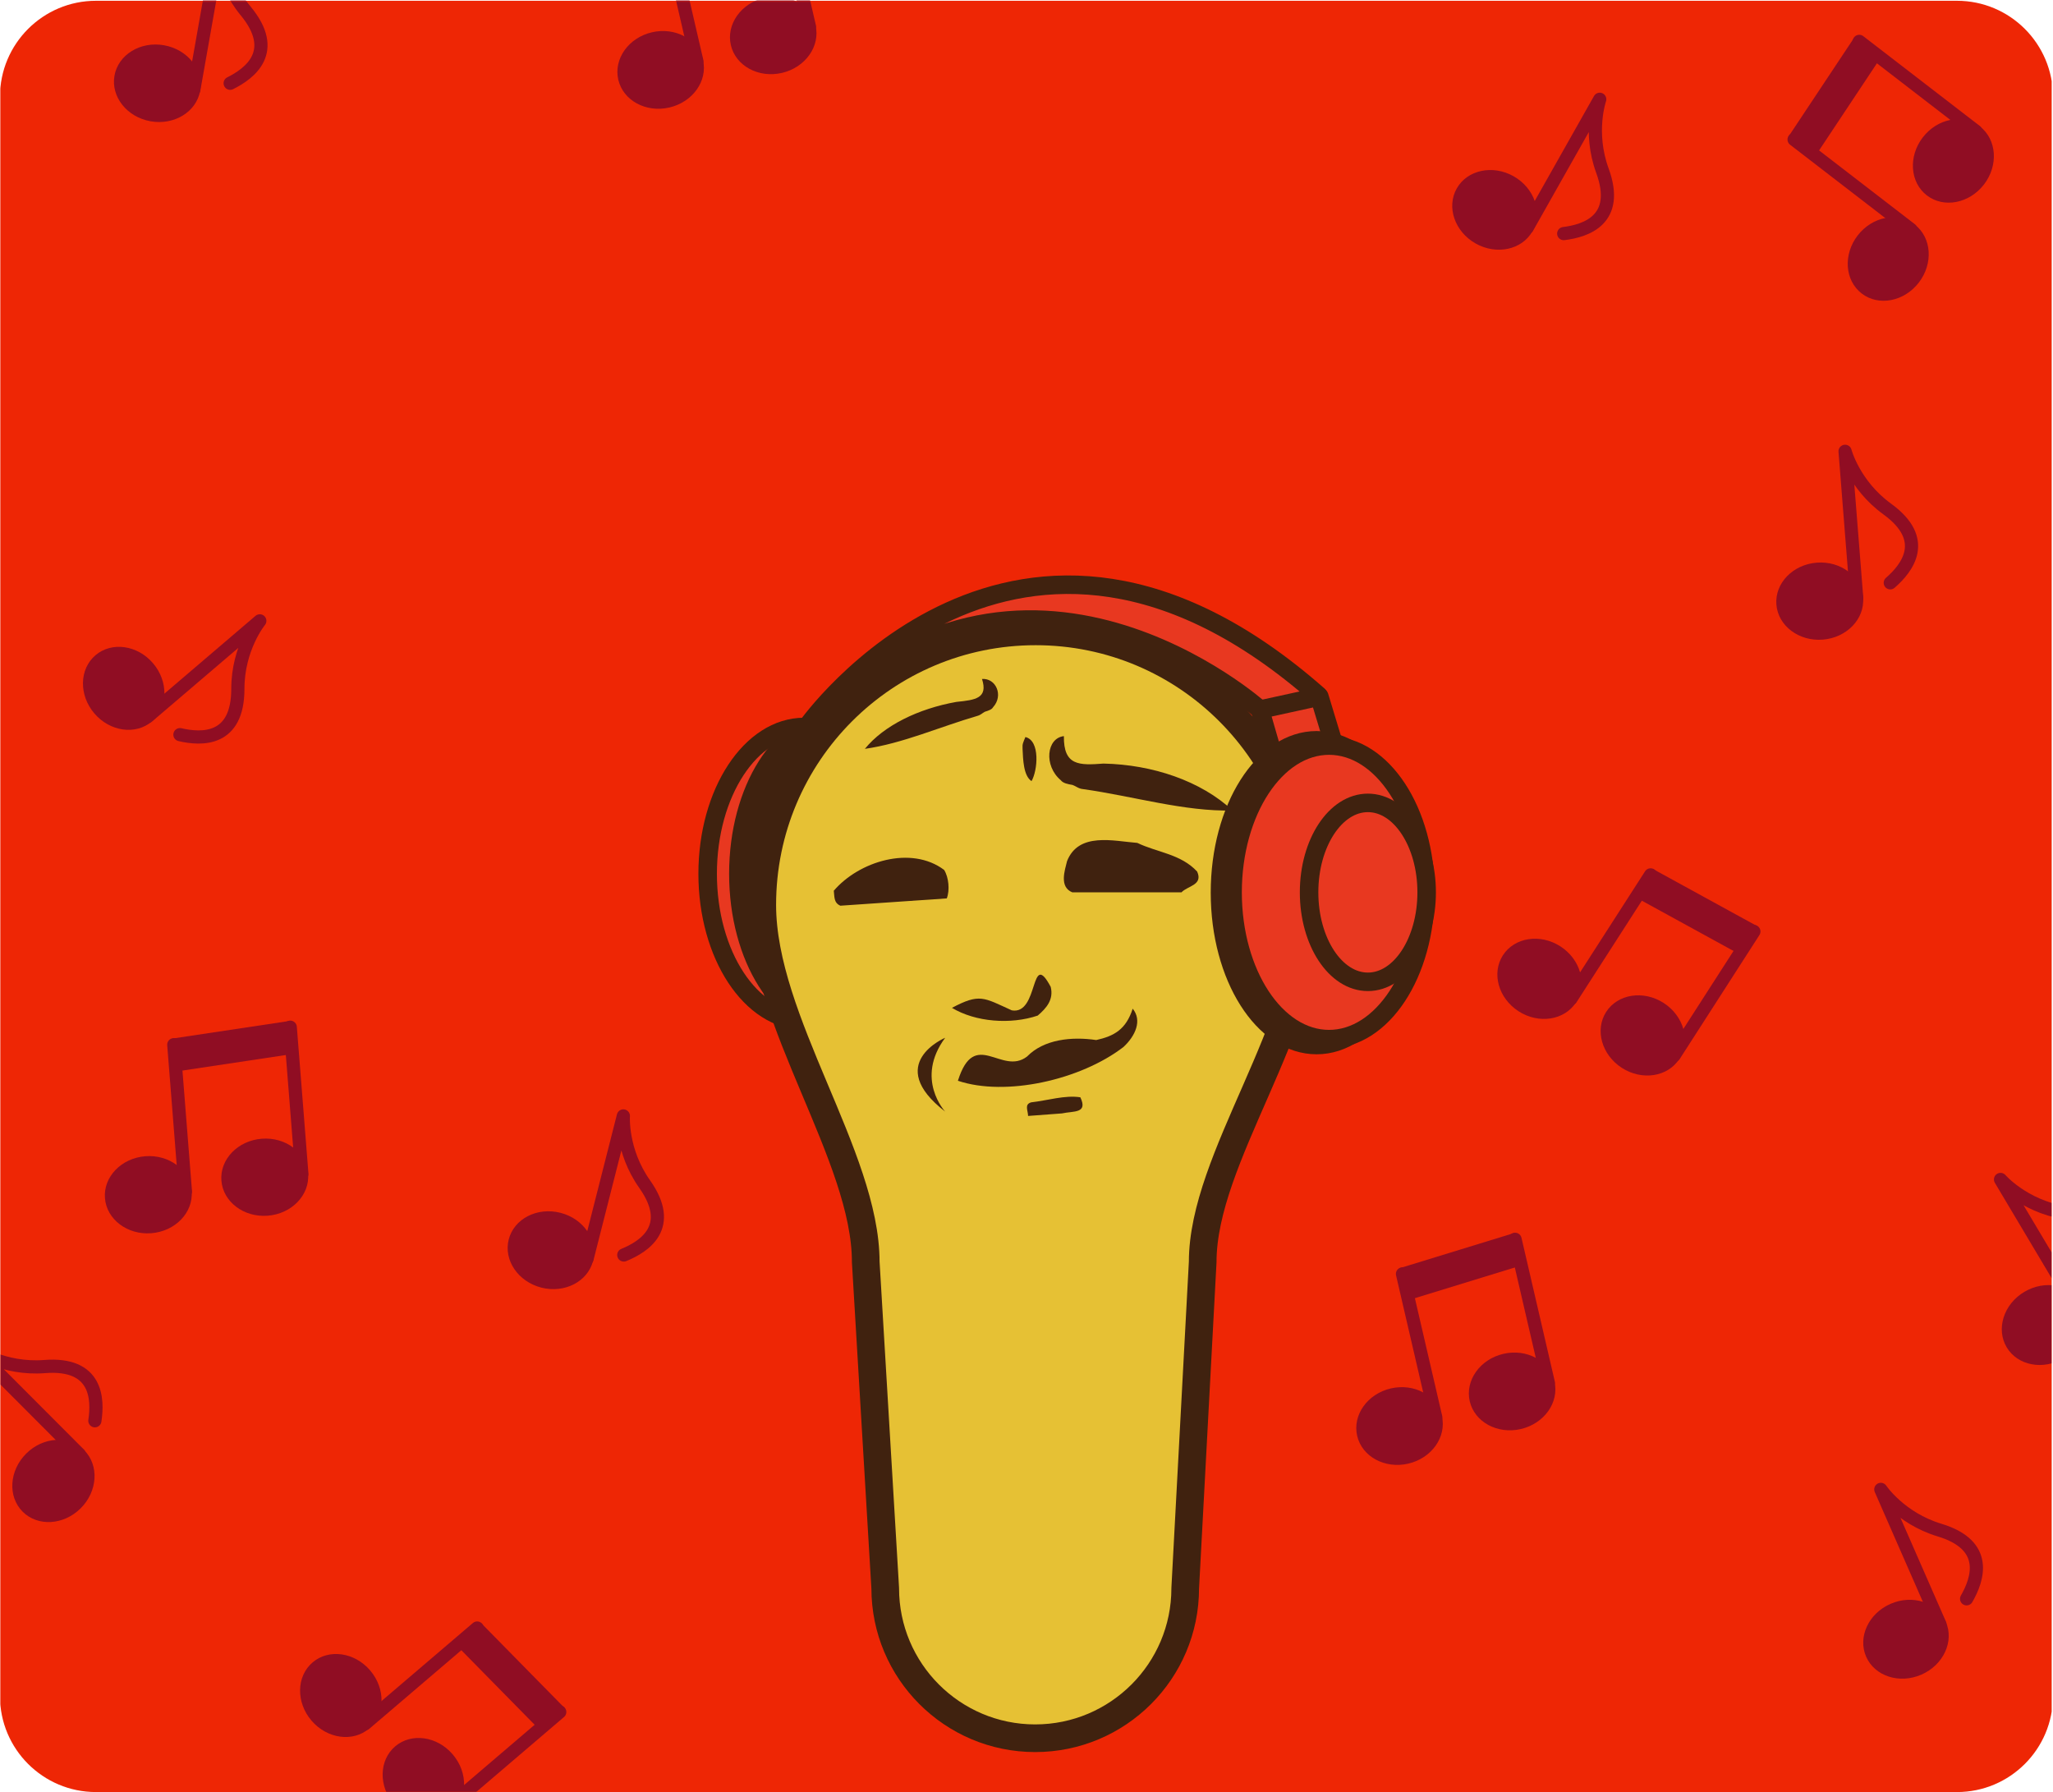
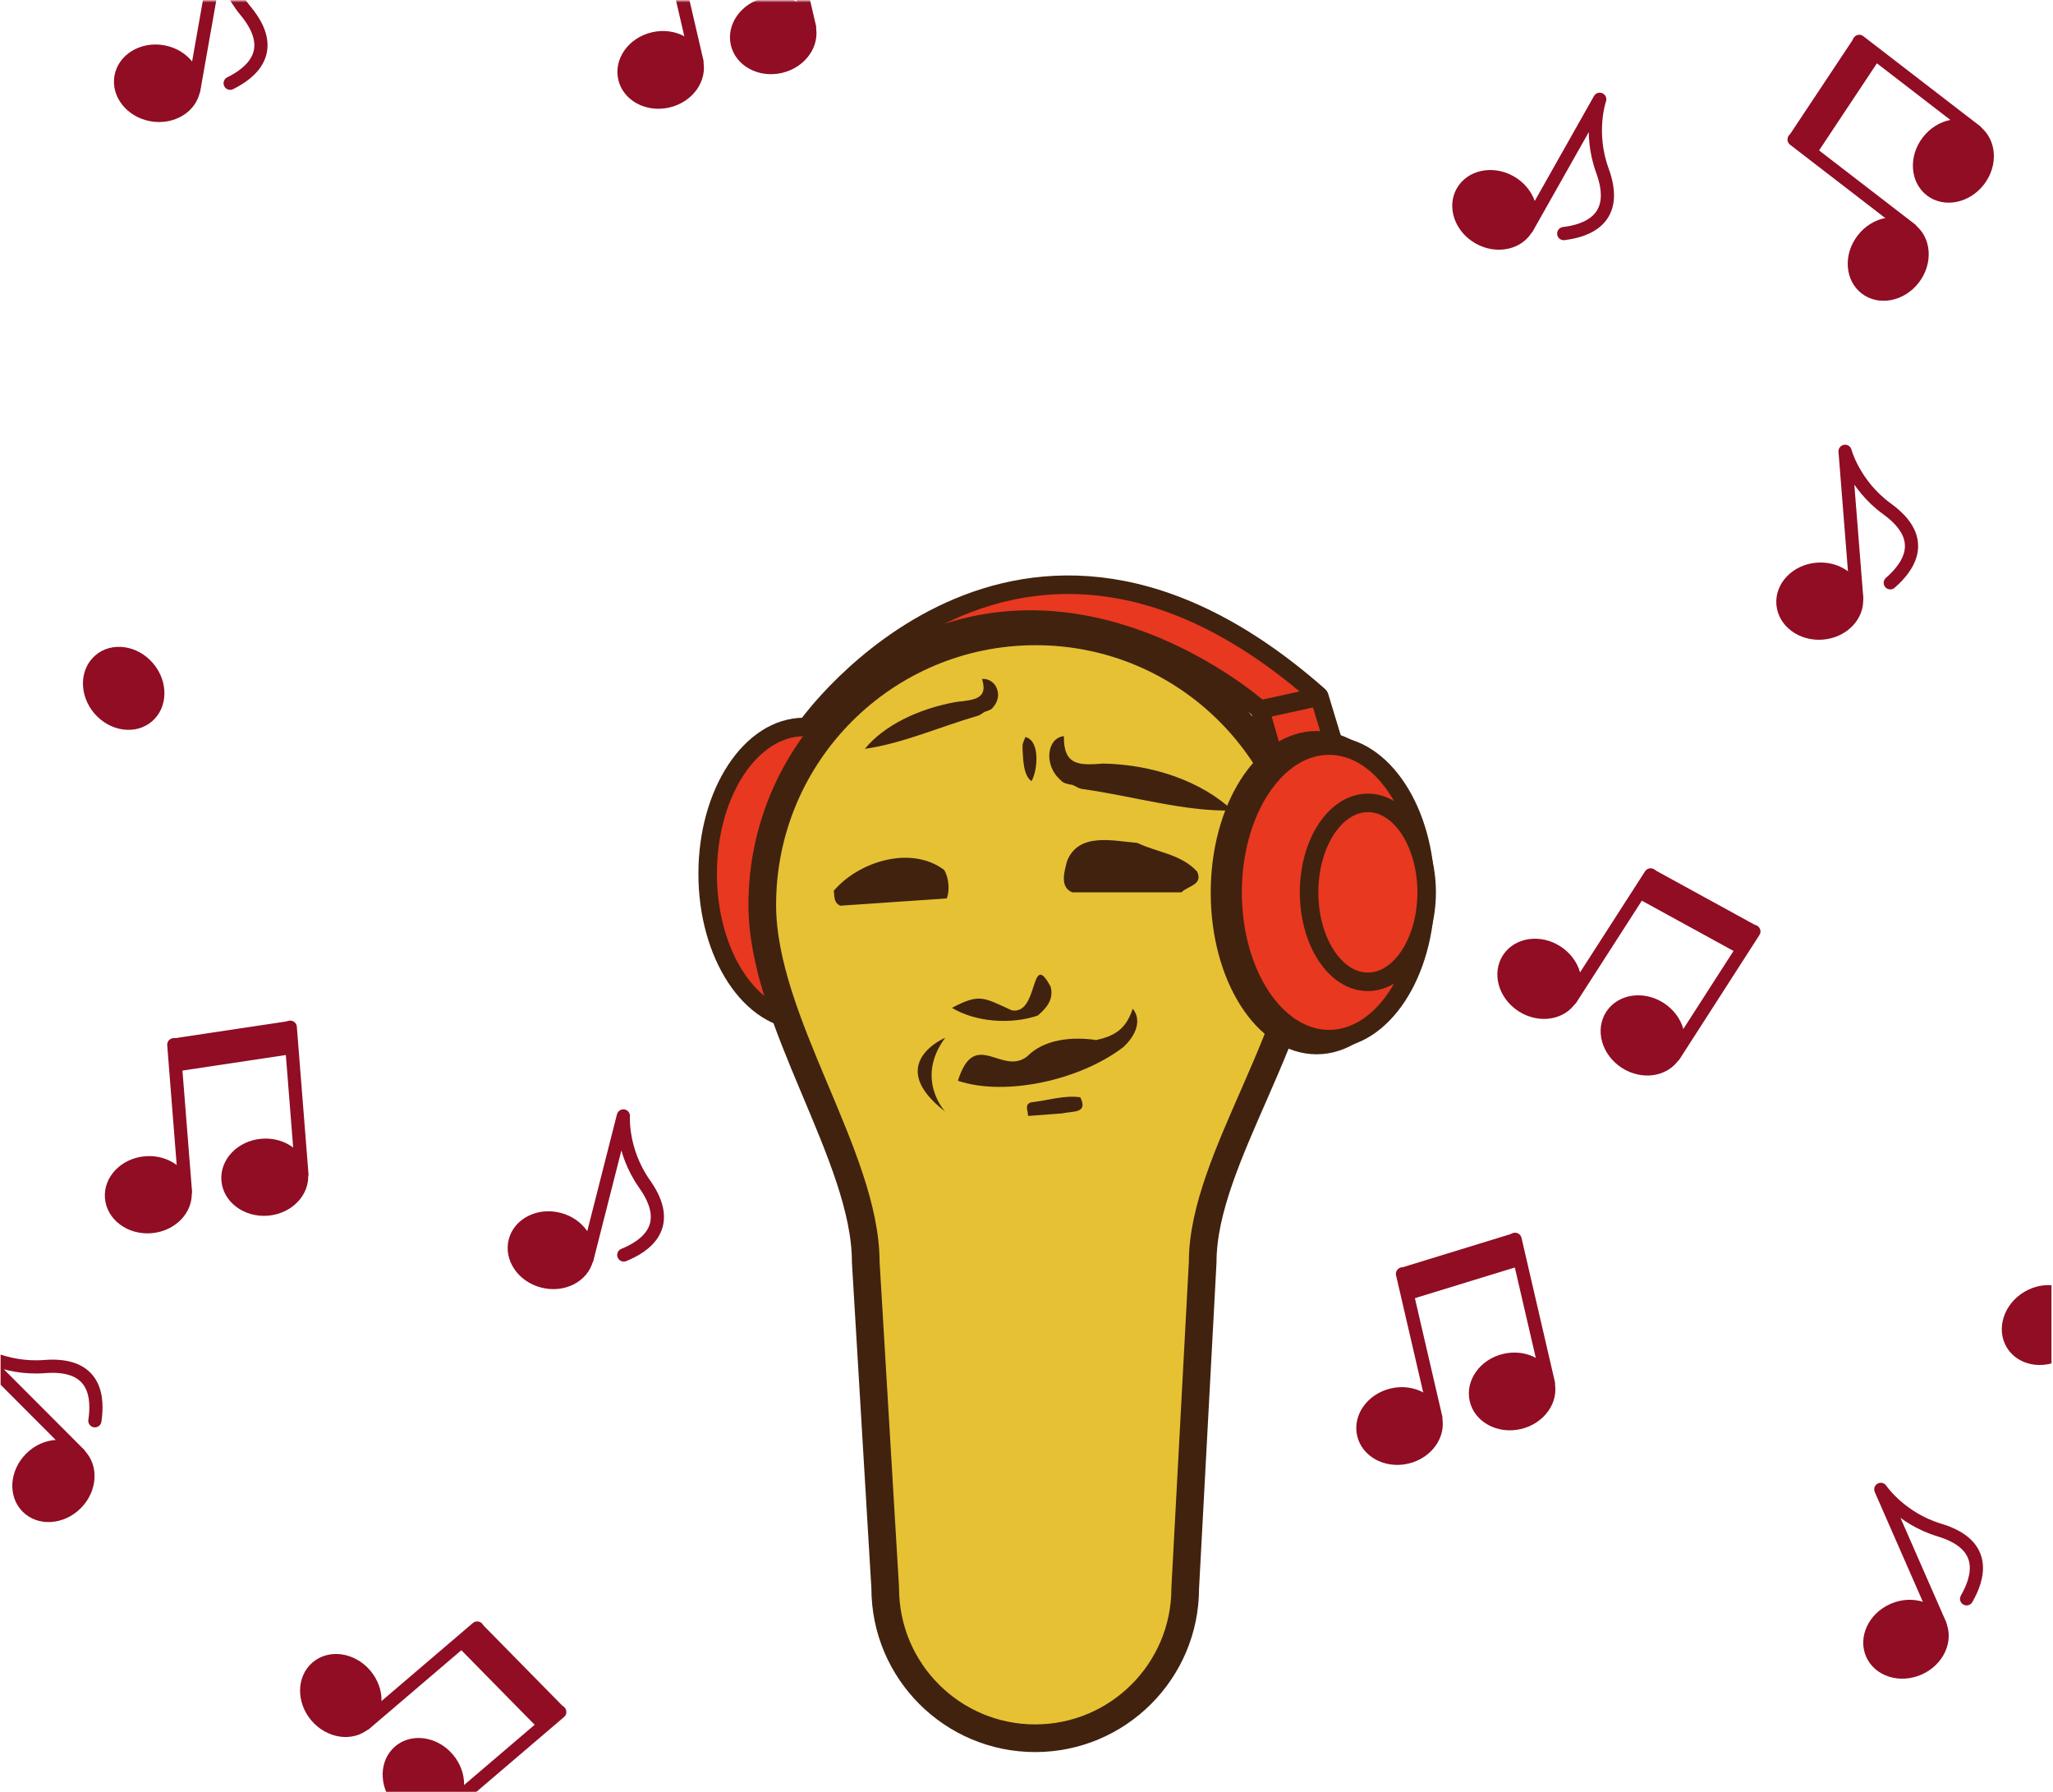
<svg xmlns="http://www.w3.org/2000/svg" width="1258" height="1098" fill="none">
  <g clip-path="url(#a)">
-     <path fill="#EE2605" d="M1199.14.476H58.827C26.324.476-.026 26.825-.026 59.329v979.831c0 32.51 26.35 58.86 58.853 58.86H1199.14c32.5 0 58.85-26.35 58.85-58.86V59.329c0-32.504-26.35-58.853-58.85-58.853" />
    <mask id="b" width="1259" height="1099" x="-1" y="0" maskUnits="userSpaceOnUse" style="mask-type:luminance">
      <path fill="#fff" d="M1199.14.476H58.827C26.324.476-.026 26.825-.026 59.329v979.831c0 32.51 26.35 58.86 58.853 58.86H1199.14c32.5 0 58.85-26.35 58.85-58.86V59.329c0-32.504-26.35-58.853-58.85-58.853" />
    </mask>
    <g mask="url(#b)">
      <path fill="#900D23" d="M410.168 65.868c14.339-3.326 23.572-16.338 20.621-29.064s-16.968-20.347-31.307-17.022c-14.34 3.325-23.572 16.337-20.621 29.063 2.951 12.727 16.967 20.347 31.307 17.023M406.629-50.392l20.394 87.947Z" />
      <path stroke="#900D23" stroke-linecap="round" stroke-linejoin="round" stroke-width="8.082" d="m406.629-50.392 20.394 87.947" />
      <path fill="#900D23" d="M479.146 44.672c14.34-3.325 23.572-16.337 20.621-29.063C496.817 2.883 482.8-4.738 468.46-1.413s-23.572 16.337-20.621 29.063 16.968 20.347 31.307 17.022M475.609-71.587l20.393 87.948Z" />
      <path stroke="#900D23" stroke-linecap="round" stroke-linejoin="round" stroke-width="8.082" d="m475.609-71.587 20.393 87.948" />
      <path fill="#900D23" d="M862.928 896.79c14.34-3.325 23.572-16.337 20.621-29.063-2.95-12.726-16.967-20.347-31.307-17.022s-23.572 16.337-20.621 29.063 16.968 20.347 31.307 17.022M859.393 780.531l20.393 87.947Z" />
      <path stroke="#900D23" stroke-linecap="round" stroke-linejoin="round" stroke-width="8.082" d="m859.393 780.531 20.393 87.947" />
      <path fill="#900D23" d="M931.909 875.597c14.34-3.325 23.572-16.337 20.621-29.063s-16.968-20.347-31.307-17.022c-14.34 3.325-23.572 16.337-20.621 29.063s16.968 20.347 31.307 17.022M928.373 759.336l20.393 87.947Z" />
      <path stroke="#900D23" stroke-linecap="round" stroke-linejoin="round" stroke-width="8.082" d="m928.373 759.336 20.393 87.947" />
      <path fill="#900D23" d="m932.099 775.405-69.501 21.351L858 776.927l69.501-21.35zM226.146 1059.13c9.934-8.49 10.239-24.44.68-35.63-9.558-11.2-25.361-13.4-35.296-4.91-9.934 8.48-10.239 24.43-.68 35.63 9.559 11.19 25.361 13.39 35.296 4.91M292.395 997.51l-68.656 58.62Z" />
      <path stroke="#900D23" stroke-linecap="round" stroke-linejoin="round" stroke-width="8.082" d="m292.395 997.51-68.656 58.62" />
      <path fill="#900D23" d="M276.74 1110.58c9.935-8.48 10.24-24.44.681-35.63s-25.361-13.39-35.296-4.91-10.239 24.44-.68 35.63c9.558 11.19 25.361 13.39 35.295 4.91M342.991 1048.96l-68.656 58.63Z" />
      <path stroke="#900D23" stroke-linecap="round" stroke-linejoin="round" stroke-width="8.082" d="m342.991 1048.96-68.656 58.63" />
      <path fill="#900D23" d="m330.446 1059.67-50.974-51.84 15.479-13.218 50.974 51.848zM965.752 614.153c7.067-10.987 2.76-26.349-9.62-34.312-12.381-7.963-28.146-5.511-35.213 5.476s-2.759 26.349 9.621 34.312 28.145 5.511 35.212-5.476M1011.43 536.049l-48.843 75.93Z" />
      <path stroke="#900D23" stroke-linecap="round" stroke-linejoin="round" stroke-width="8.082" d="m1011.43 536.049-48.843 75.93" />
      <path fill="#900D23" d="M1029.03 648.833c7.07-10.987 2.76-26.35-9.62-34.312-12.38-7.963-28.142-5.512-35.209 5.476s-2.759 26.349 9.621 34.312c12.378 7.963 28.148 5.511 35.208-5.476M1074.71 570.729l-48.84 75.93Z" />
      <path stroke="#900D23" stroke-linecap="round" stroke-linejoin="round" stroke-width="8.082" d="m1074.71 570.729-48.84 75.93" />
      <path fill="#900D23" d="m1065.78 584.602-63.75-34.946 11.01-17.119 63.76 34.946zM92.742 755.604c14.674-1.162 25.735-12.66 24.704-25.683s-13.762-22.639-28.436-21.478-25.735 12.66-24.704 25.683 13.762 22.639 28.436 21.478M106.492 640.106l7.124 89.999Z" />
      <path stroke="#900D23" stroke-linecap="round" stroke-linejoin="round" stroke-width="8.082" d="m106.492 640.106 7.124 89.999" />
      <path fill="#900D23" d="M164.102 744.875c14.674-1.161 25.735-12.66 24.704-25.683s-13.762-22.639-28.436-21.477-25.734 12.66-24.704 25.683 13.762 22.638 28.436 21.477M177.853 629.377l7.123 89.999Z" />
      <path stroke="#900D23" stroke-linecap="round" stroke-linejoin="round" stroke-width="8.082" d="m177.853 629.377 7.123 89.999" />
      <path fill="#900D23" d="m179.154 645.821-71.899 10.806-1.606-20.291 71.899-10.806zM1175.77 173.152c8.99-11.661 7.88-27.577-2.47-35.55-10.35-7.974-26.02-4.985-35 6.675-8.99 11.66-7.88 27.576 2.47 35.55s26.02 4.985 35-6.675M1099.35 85.468l71.52 55.103Z" />
      <path stroke="#900D23" stroke-linecap="round" stroke-linejoin="round" stroke-width="8.082" d="m1099.35 85.468 71.52 55.103" />
      <path fill="#900D23" d="M1215.7 113.038c8.98-11.66 7.87-27.576-2.47-35.55-10.35-7.973-26.02-4.984-35.01 6.676-8.98 11.66-7.88 27.576 2.47 35.55s26.02 4.985 35.01-6.676M1139.28 25.356l71.51 55.103Z" />
      <path stroke="#900D23" stroke-linecap="round" stroke-linejoin="round" stroke-width="8.082" d="m1139.28 25.356 71.51 55.103" />
      <path fill="#900D23" d="m1152.34 35.423-40.22 60.563-16.13-12.423L1136.22 23zM1177.4 1026.05c13.49-5.91 20.17-20.4 14.92-32.366-5.24-11.966-20.42-16.877-33.9-10.97s-20.16 20.396-14.92 32.366c5.24 11.96 20.42 16.87 33.9 10.97" />
      <path stroke="#900D23" stroke-linecap="round" stroke-linejoin="round" stroke-width="8.082" d="m1152.49 912.57 36.23 82.692m-36.23-82.695s11.83 17.643 35.98 24.939c30.71 9.276 23.4 30.24 16.59 42.106" />
      <path fill="#900D23" d="M1116.94 391.907c14.67-1.161 25.73-12.66 24.7-25.683s-13.76-22.638-28.43-21.477c-14.68 1.161-25.74 12.66-24.71 25.683s13.77 22.639 28.44 21.477" />
      <path stroke="#900D23" stroke-linecap="round" stroke-linejoin="round" stroke-width="8.082" d="m1130.59 276.529 7.13 89.999m-7.12-90.001s5.39 20.546 25.82 35.357c25.97 18.829 12.19 36.239 1.87 45.216" />
      <path fill="#900D23" d="M122.635 55.66c2.274-12.864-7.633-25.37-22.128-27.932-14.495-2.563-28.09 5.789-30.364 18.653s7.633 25.37 22.129 27.933c14.495 2.562 28.089-5.79 30.363-18.654" />
      <path stroke="#900D23" stroke-linecap="round" stroke-linejoin="round" stroke-width="8.082" d="m134.472-33.929-15.716 88.903m15.72-88.903s.059 21.243 16.11 40.71c20.406 24.75 2.698 38.14-9.554 44.234" />
      <path fill="#900D23" d="M1264.62 832.196c12.65-7.53 17.49-22.734 10.8-33.959-6.68-11.225-22.35-14.22-35-6.69s-17.48 22.735-10.8 33.96 22.35 14.22 35 6.689" />
-       <path stroke="#900D23" stroke-linecap="round" stroke-linejoin="round" stroke-width="8.082" d="m1225.85 722.669 46.19 77.572m-46.19-77.575s13.93 16.043 38.8 20.294c31.62 5.404 26.96 27.111 21.67 39.73" />
      <path fill="#900D23" d="M93.101 442.021c9.935-8.483 10.239-24.434.68-35.629-9.558-11.194-25.36-13.392-35.295-4.908s-10.24 24.434-.68 35.629c9.558 11.194 25.36 13.392 35.295 4.908" />
-       <path stroke="#900D23" stroke-linecap="round" stroke-linejoin="round" stroke-width="8.082" d="M159.197 380.401 90.54 439.027m68.66-58.623s-13.461 16.433-13.45 41.665c.014 32.077-22.168 31.153-35.499 28.067" />
      <path fill="#900D23" d="M939.046 141.695c6.424-11.375 1.241-26.464-11.576-33.703-12.818-7.238-28.416-3.885-34.84 7.491s-1.241 26.464 11.576 33.702c12.818 7.239 28.416 3.885 34.84-7.49" />
      <path stroke="#900D23" stroke-linecap="round" stroke-linejoin="round" stroke-width="8.082" d="m980.251 60.833-44.394 78.611m44.398-78.61s-7.011 20.052 1.651 43.751c11.011 30.128-10.143 36.865-23.724 38.537" />
      <path fill="#900D23" d="M363.387 772.581c3.218-12.661-5.737-25.865-20.004-29.491-14.266-3.627-28.44 3.696-31.659 16.357s5.737 25.865 20.003 29.492 28.441-3.697 31.66-16.358" />
      <path stroke="#900D23" stroke-linecap="round" stroke-linejoin="round" stroke-width="8.082" d="m381.967 683.749-22.244 87.497m22.249-87.497s-1.511 21.189 13.057 41.789c18.521 26.19-.129 38.235-12.797 43.407" />
      <path fill="#900D23" d="M49.45 924.144c10.42-10.397 11.387-26.322 2.159-35.57-9.228-9.247-25.155-8.315-35.575 2.083s-11.386 26.323-2.158 35.57 25.155 8.315 35.575-2.083" />
      <path stroke="#900D23" stroke-linecap="round" stroke-linejoin="round" stroke-width="8.082" d="m-15.182 827.13 63.77 63.906m-63.768-63.91s17.427 12.147 42.582 10.18c31.98-2.5 32.777 19.687 30.734 33.217" />
    </g>
    <path fill="#E83820" stroke="#40220F" stroke-linecap="round" stroke-linejoin="round" stroke-width="11.339" d="M492.728 625.299c32.642 0 59.102-40.266 59.102-89.937s-26.46-89.937-59.102-89.937-59.102 40.266-59.102 89.937 26.461 89.937 59.102 89.937" />
-     <path fill="#40220F" stroke="#40220F" stroke-linecap="round" stroke-linejoin="round" stroke-width="11.546" d="M511.65 628.618c32.641 0 59.102-41.752 59.102-93.256 0-51.505-26.461-93.258-59.102-93.258s-59.102 41.753-59.102 93.258 26.461 93.256 59.102 93.256" />
    <path fill="#E6C134" stroke="#40220F" stroke-linecap="round" stroke-linejoin="round" stroke-width="16.946" d="M726.256 973.124c0 50.776-41.212 91.916-91.938 91.916s-91.883-41.14-91.883-91.916l-11.94-199.907c0-64.823-63.408-147.63-63.408-218.755 0-92.602 74.955-167.614 167.512-167.614s167.557 75.012 167.557 167.614c0 75.281-65.194 154.763-65.194 218.755z" />
    <path fill="#40220F" d="M733.569 534.019c3.796 8.402-6.032 8.773-9.593 12.739h-66.88c-8.29-3.348-4.526-13.738-3.257-19.107 7.066-18.05 28.699-12.277 43.055-11.199 12.243 5.897 26.632 6.739 36.675 17.567m-155.033-1c2.819 4.572 3.548 12.435 1.617 17.444l-65.194 4.471c-4.167-1.742-3.583-5.706-4.044-9.166 15.299-17.938 47.312-27.992 67.621-12.749m65.295 71.631c1.921 7.772-2.527 12.985-7.964 17.612-16.556 5.605-38.056 3.988-52.557-4.74 17.039-9.032 19.398-6.313 36.663 1.527 16.838 3.01 11.132-38.235 23.858-14.399m18.163 67.677c4.773 10.053-4.122 8.3-11.311 9.873l-20.713 1.549c-.045-3.38-2.426-7.054 1.888-8.335 9.975-1.101 20.702-4.572 30.137-3.088zm32.081-54.31c-4.089 12.726-11.356 16.804-22.353 19.229-15.007-2.235-32.103-.46-42.37 10.087-15.59 12.042-32.103-17.859-42.381 14.861 29.25 9.829 75.203-.472 101.443-20.69 7.368-6.819 11.547-16.288 5.661-23.487m61.207-121.425c-19.422-18.129-49.099-28.126-79.101-28.744-14.782 1.112-24.532 1.449-24.273-16.815-10.604 1.157-12.491 18.107-1.888 27.026 1.415 1.843 4.19 2.359 7.189 2.887 2.258.809 3.684 2.325 6.515 2.56 30.462 4.268 62.138 13.861 91.558 13.086m-225.327-37.764c11.626-14.31 32.811-24.622 56.096-28.766 11.771-1.18 19.466-2.247 15.681-14.052 8.57-.629 13.332 10.154 6.761 17.332-.719 1.36-2.774 2.078-5.021 2.752-1.629.865-2.459 1.966-4.605 2.549-22.903 6.661-45.795 16.906-68.912 20.185m96.623-.045c.326 6.515.506 16.49 5.493 19.815 3.752-6.369 5.47-24.847-3.751-27.004-1.416 3.528-1.933 4.101-1.742 7.189m-47.402 177.06s-37.91 15.962 0 45.255c0 0-18.747-19.971 0-45.255" />
    <path fill="#E83820" d="M772.085 434.779S626.54 304.111 494.716 444.905c0 0 128.182-181.643 313-18.932" />
    <path stroke="#40220F" stroke-linecap="round" stroke-linejoin="round" stroke-width="11.339" d="M772.085 434.779S626.54 304.111 494.716 444.905c0 0 128.182-181.643 313-18.932" />
    <path fill="#E83820" d="m780.238 462.98-8.153-28.201 36.371-7.948 9.095 29.99" />
    <path stroke="#40220F" stroke-linecap="round" stroke-linejoin="round" stroke-width="11.339" d="m780.238 462.98-8.153-28.201 36.371-7.948 9.095 29.99" />
    <path fill="#40220F" stroke="#40220F" stroke-linecap="round" stroke-linejoin="round" stroke-width="11.546" d="M806.761 640.205c32.642 0 59.102-41.752 59.102-93.257 0-51.504-26.46-93.257-59.102-93.257s-59.102 41.753-59.102 93.257 26.461 93.257 59.102 93.257" />
    <path fill="#E83820" stroke="#40220F" stroke-linecap="round" stroke-linejoin="round" stroke-width="11.339" d="M814.383 636.693c32.641 0 59.102-40.266 59.102-89.937s-26.461-89.937-59.102-89.937-59.102 40.266-59.102 89.937 26.461 89.937 59.102 89.937" />
    <path fill="#E83820" stroke="#40220F" stroke-linecap="round" stroke-linejoin="round" stroke-width="11.339" d="M838.179 601.576c19.896 0 36.024-24.544 36.024-54.82 0-30.275-16.128-54.818-36.024-54.818-19.895 0-36.024 24.543-36.024 54.818 0 30.276 16.129 54.82 36.024 54.82" />
  </g>
  <defs>
    <clipPath id="a">
      <path fill="#fff" d="M.194 0h1257v1098H.194z" />
    </clipPath>
  </defs>
</svg>